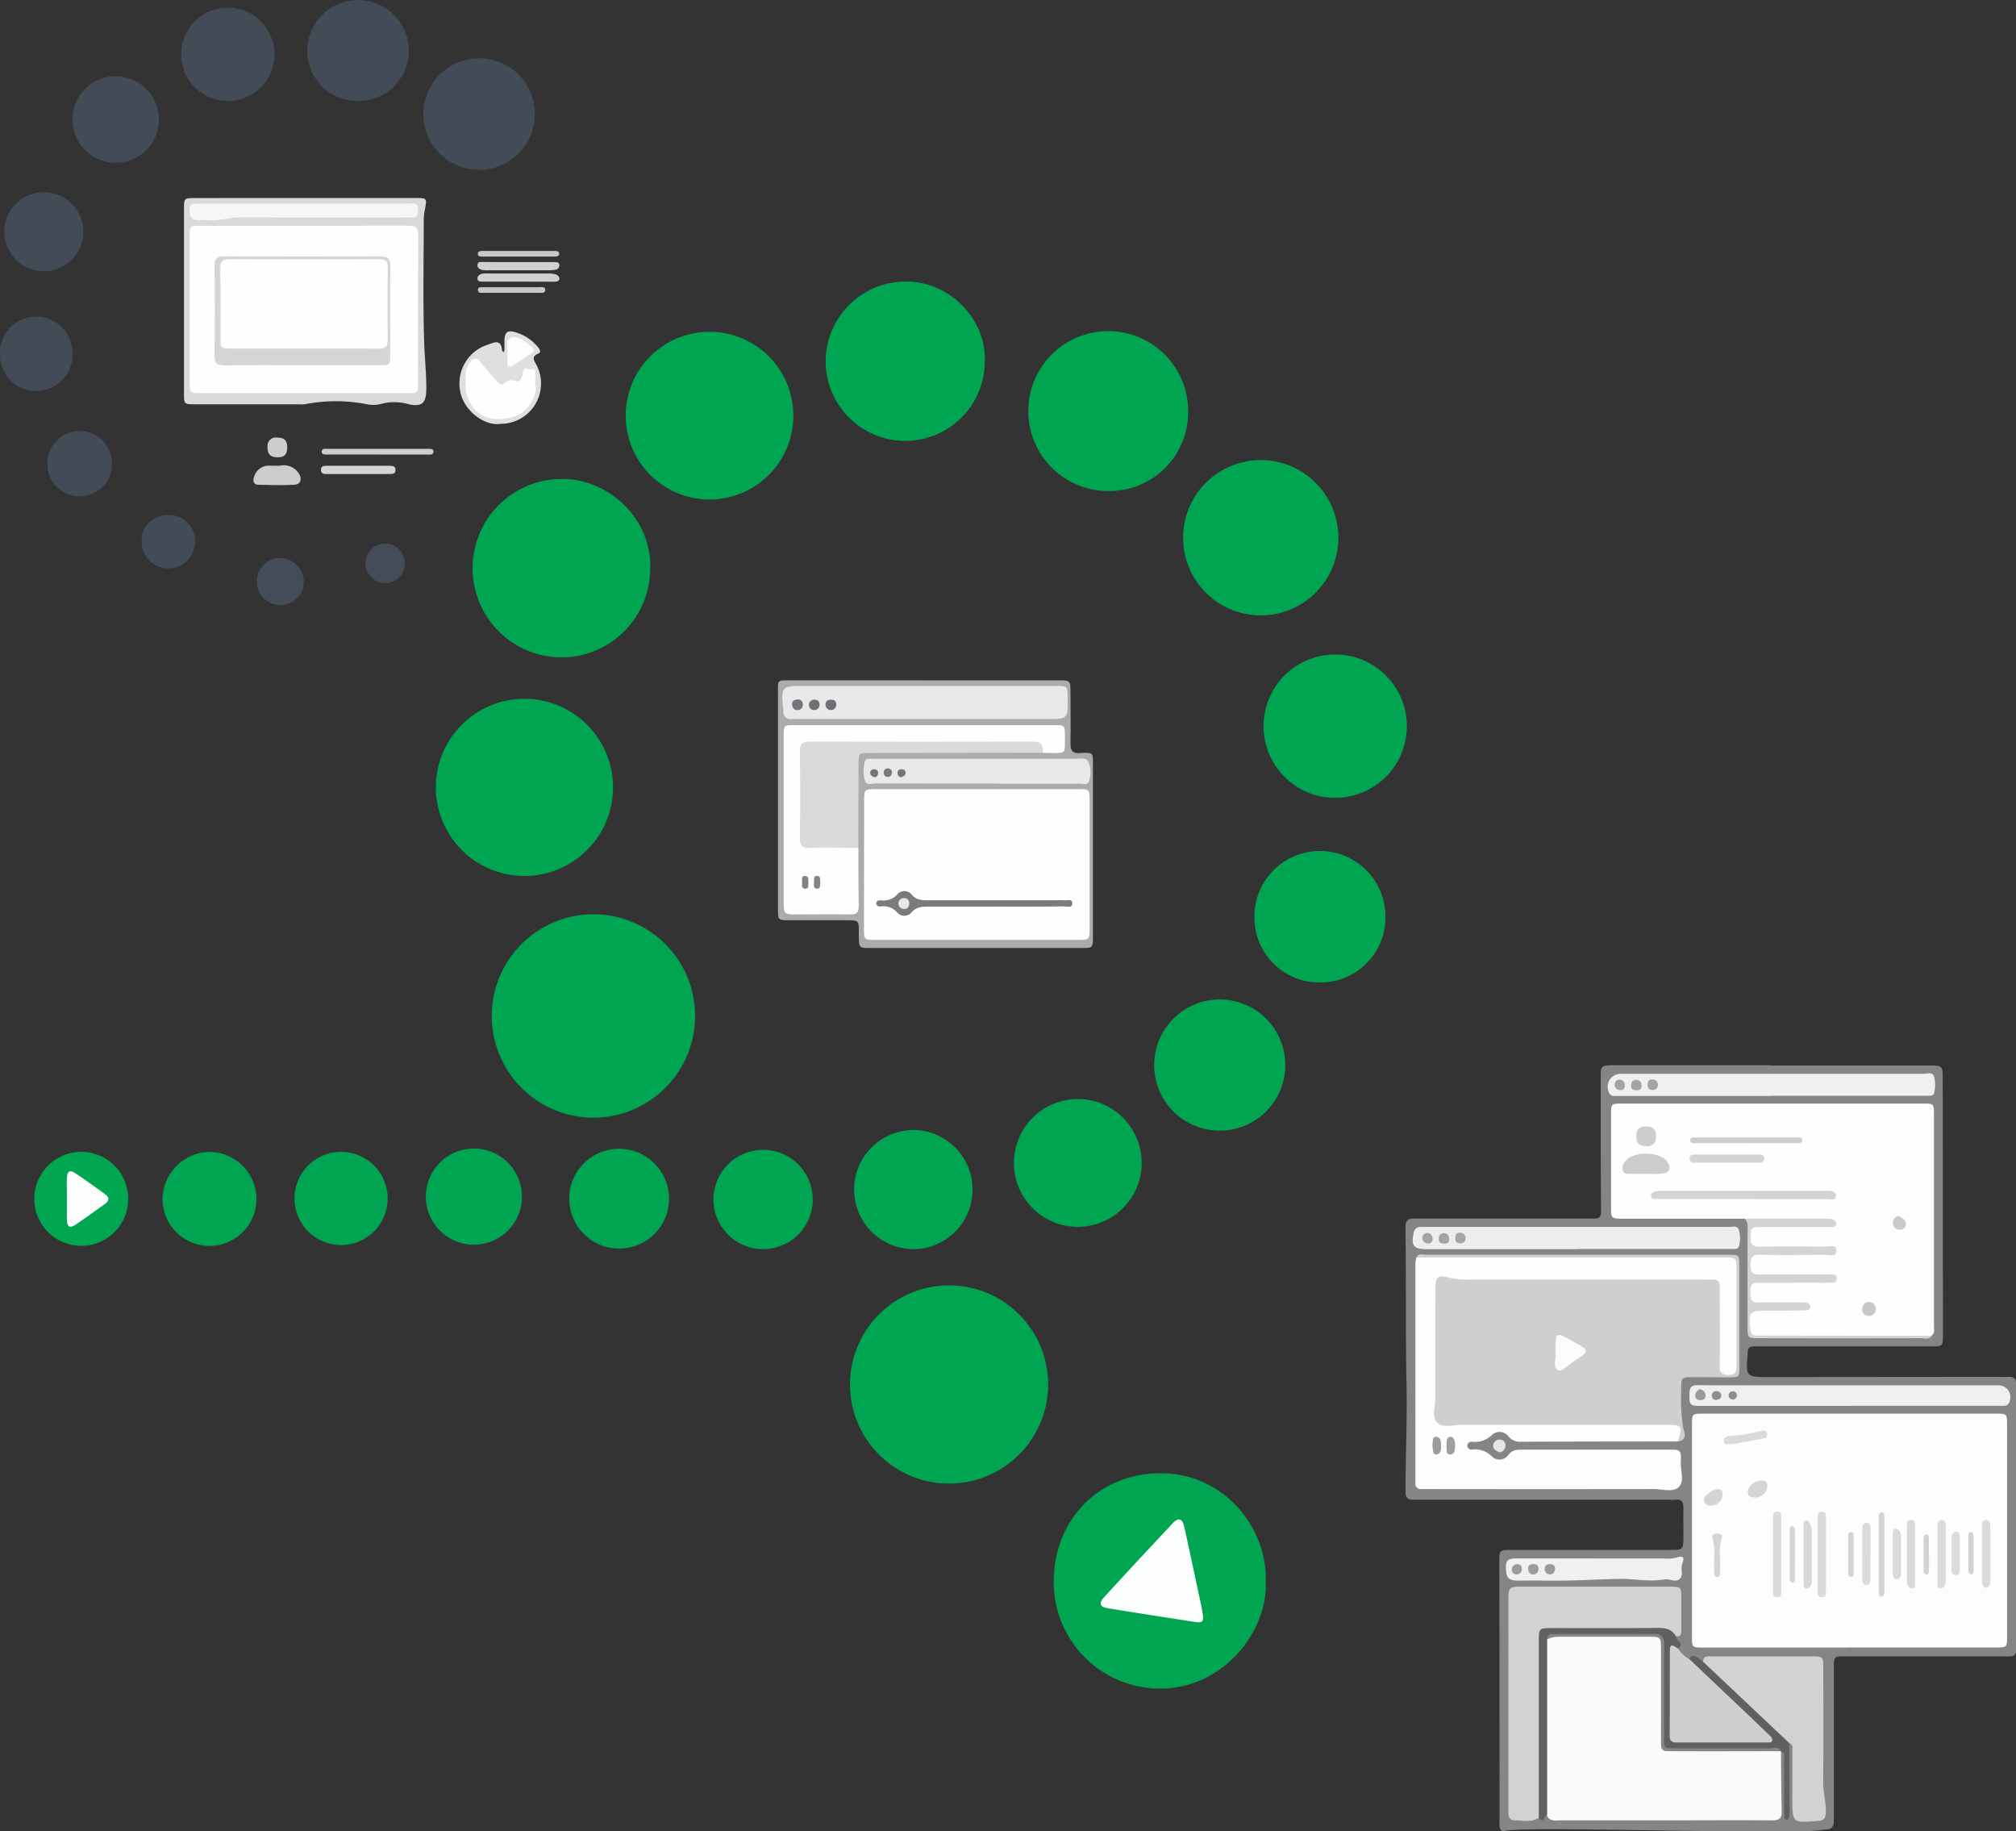
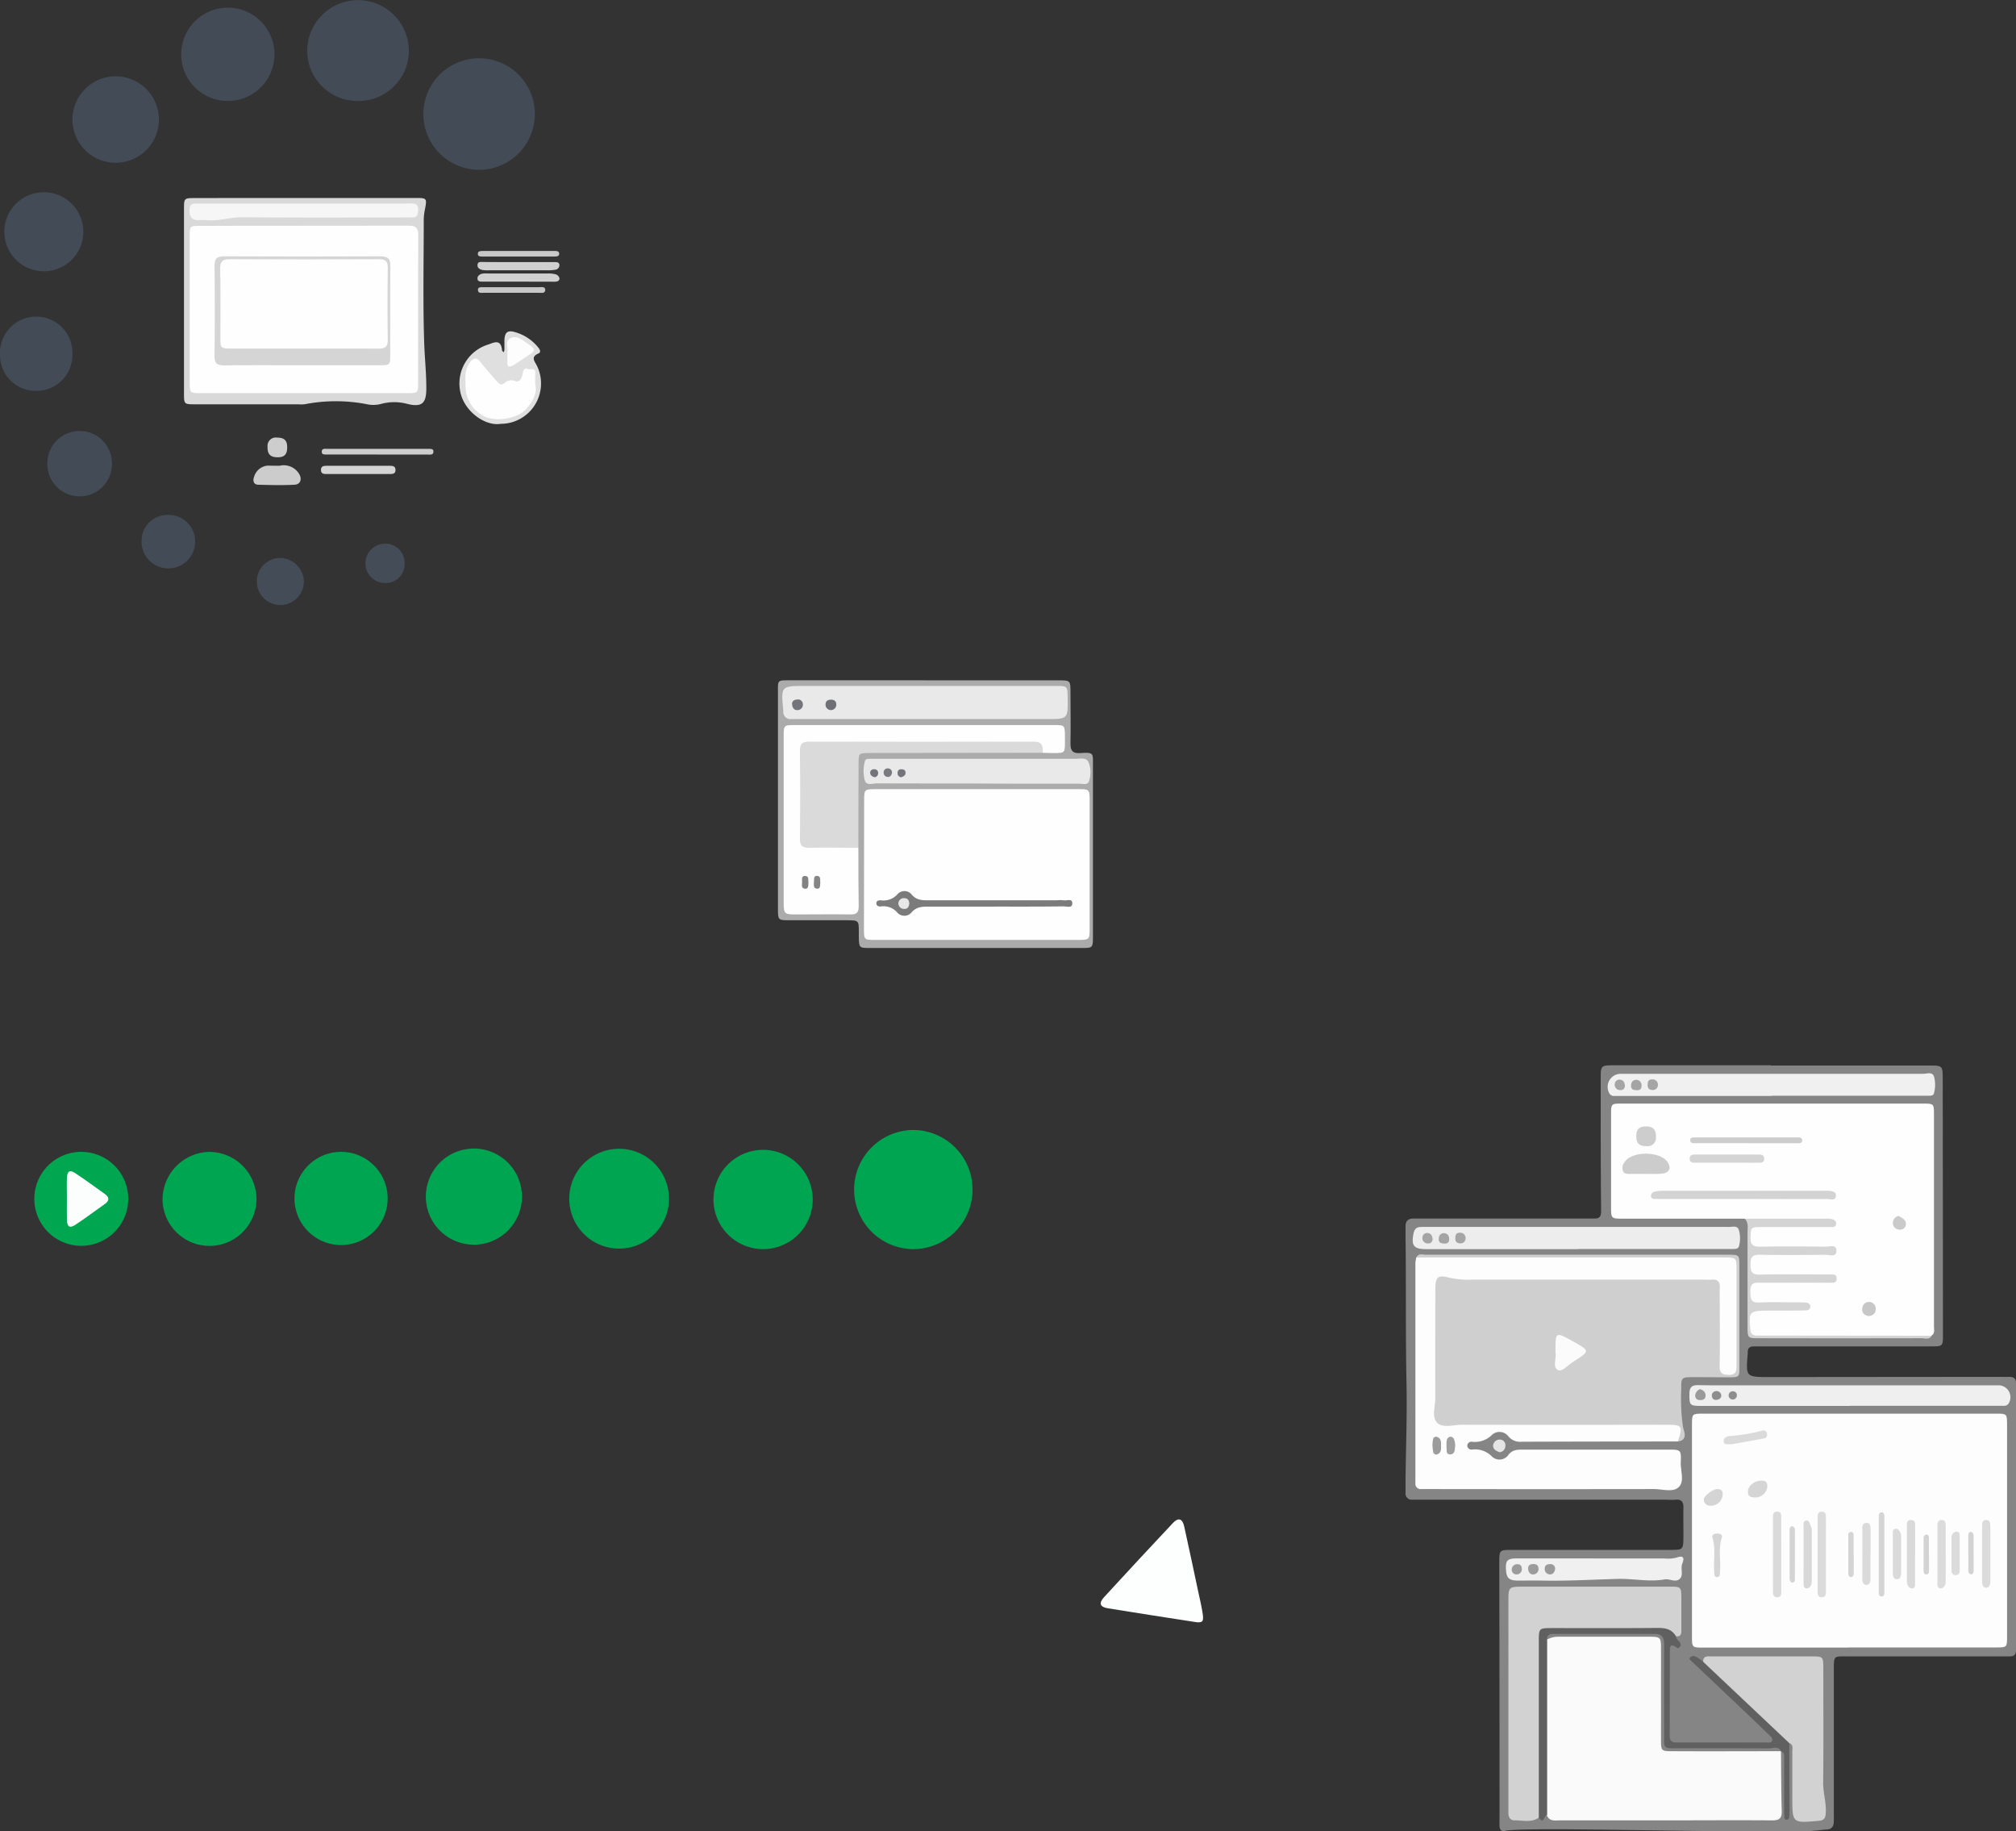
<svg xmlns="http://www.w3.org/2000/svg" width="415.911" height="377.707" viewBox="0 0 415.911 377.707">
  <rect x="0" y="0" width="415.911" height="377.707" fill="#333333" stroke="none" />
  <g id="agile-development-processes-systems-valley-software-development" transform="translate(-138.613 -24.739)">
    <path id="Path_43015" data-name="Path 43015" d="M855.569,464.106h32.492c2.933,0,2.956,0,2.962,2.795q.035,26.31.046,52.621c0,2.5,0,2.513-2.5,2.513H852.049c-.794,0-1.265.339-1.248,1.19v.288c-.414,4.848-.414,4.848,4.5,4.848l47.157-.04c.765,0,1.535.034,2.3,0,.955,0,1.42.38,1.38,1.363V584.6c.046.966-.38,1.409-1.357,1.374H871.43c-2.875,0-2.875-.224-2.875,2.772v29.33c0,.765.04,1.541-.034,2.3a1.311,1.311,0,0,1-1.294,1.288c-1.518.121-3.036.351-4.56.362-5.176.04-10.352,0-15.527,0-12.652,0-43.58-.845-46.45-.063-.673.184-1.075-.265-1.1-.96s0-1.53,0-2.3q0-26.017-.046-52.04c0-2.634,0-2.651,2.663-2.651h32.487c2.812,0,2.818,0,2.835-2.875,0-1.915-.034-3.83,0-5.751.034-1.15-.293-1.846-1.6-1.725-.667.057-1.34,0-2.013,0H781.6a1.277,1.277,0,0,1-1.4-1.438v-2.875c.075-6.51.333-13.037.2-19.553-.213-10.15-.069-20.295-.2-30.439v-2.013c-.029-1.231.61-1.725,1.783-1.679h37.087c1.271.046,1.49-.5,1.478-1.766-.1-9.006-.081-18.017-.081-27.029,0-2.8,0-2.812,2.91-2.812h32.2Z" transform="translate(-351.616 -219.602)" fill="#858585" />
-     <path id="Path_43016" data-name="Path 43016" d="M464.66,313.479a20.974,20.974,0,1,1-20.876,21.071,20.974,20.974,0,0,1,20.876-21.071ZM558.566,410.3a20.439,20.439,0,1,1-6.11-14.416,20.416,20.416,0,0,1,6.11,14.416Zm44.9,40.82c.437,10.4-8.989,22.382-22.348,22.06a21.94,21.94,0,0,1-21.4-22.141c.069-13.037,9.69-22.428,22.331-22.273C594.8,428.9,603.8,439.877,603.463,451.12ZM450.45,305.583a18.276,18.276,0,1,1,13.027-5.381A18.37,18.37,0,0,1,450.45,305.583Zm26.017-63.455A18.345,18.345,0,0,1,458.311,260.5a18.4,18.4,0,1,1-.161-36.806C467.7,223.535,476.8,231.782,476.467,242.128Zm12.514-48.785a17.293,17.293,0,1,1-12.438,5A17.379,17.379,0,0,1,488.98,193.343Zm98.467,16.551a16.229,16.229,0,0,1-16.436,16.286,16.489,16.489,0,1,1,16.436-16.286ZM545.5,199.485a16.41,16.41,0,1,1-32.82-.115A16.484,16.484,0,0,1,529.2,182.98C538.11,182.928,545.828,190.577,545.5,199.485ZM618.444,235.9a16.016,16.016,0,1,1-4.669-11.389A16.1,16.1,0,0,1,618.444,235.9Zm-.5,24a14.779,14.779,0,1,1-14.934,14.623A14.777,14.777,0,0,1,617.944,259.9Zm-10.461,85.263a13.526,13.526,0,1,1-6.563-12.192,13.526,13.526,0,0,1,6.563,12.192Zm7.189-17.632a13.353,13.353,0,0,1-13.549-13.365,13.516,13.516,0,1,1,27.029-.057,13.371,13.371,0,0,1-13.48,13.423Zm-50.211,50.412a13.181,13.181,0,1,1,9.464-3.779A13.228,13.228,0,0,1,564.461,377.946Z" transform="translate(-203.717 -100.168)" fill="#00a551" />
    <path id="Path_43017" data-name="Path 43017" d="M585.359,325.994h27.6c2.444,0,2.456.029,2.461,2.536,0,3.451.075,6.9,0,10.352-.046,1.6.431,2.237,2.088,2.111,2.783-.219,2.548.132,2.548,2.438v35.356c0,2.375-.029,2.41-2.3,2.41H574.053c-2.26,0-2.26-.034-2.3-2.415v-.863c0-2.421,0-2.433-2.548-2.444H557.415c-2.3,0-2.341-.035-2.341-2.358V328.829c0-3.025-.282-2.841,2.732-2.841h27.6Z" transform="translate(-255.963 -160.933)" fill="#ababab" />
    <path id="Path_43018" data-name="Path 43018" d="M594.751,511.841a12.288,12.288,0,1,1-.132-24.576,12.289,12.289,0,0,1,.132,24.576Z" transform="translate(-267.575 -229.462)" fill="#00a551" />
    <path id="Path_43019" data-name="Path 43019" d="M421.671,94.019a11.5,11.5,0,1,1-8.2,3.432A11.531,11.531,0,0,1,421.671,94.019Zm-24.988,8.81A10.392,10.392,0,0,1,386.2,92.524a10.487,10.487,0,1,1,20.974-.012A10.409,10.409,0,0,1,396.684,102.83Z" transform="translate(-184.209 -57.26)" fill="#434c56" />
    <path id="Path_43020" data-name="Path 43020" d="M531.939,504.3a10.24,10.24,0,1,1,10.081,10.4,10.271,10.271,0,0,1-10.081-10.4Z" transform="translate(-246.135 -232.324)" fill="#00a551" />
    <path id="Path_43021" data-name="Path 43021" d="M367.235,153h22.428c2.513,0,2.5.029,2,2.576a10.97,10.97,0,0,0-.2,2.024c0,8.425-.184,16.862.092,25.3.1,3.123.454,6.257.437,9.4,0,3.042-.891,3.888-3.819,3.2a10.352,10.352,0,0,0-5.59,0,6.36,6.36,0,0,1-2.875.035,33.482,33.482,0,0,0-12.75,0,6.982,6.982,0,0,1-1.374.023H344.3c-2.249,0-2.3-.04-2.3-2.139V155.208c0-2.151.046-2.185,2.249-2.191q11.5-.017,22.986-.017Z" transform="translate(-165.428 -87.429)" fill="#d9d9d9" />
    <path id="Path_43022" data-name="Path 43022" d="M478.931,504.352a10.294,10.294,0,1,1-3.007-7.363A10.294,10.294,0,0,1,478.931,504.352Zm-30.342-.385a9.914,9.914,0,1,1-4.97-8.726A9.915,9.915,0,0,1,448.59,503.967Z" transform="translate(-202.294 -232.29)" fill="#00a551" />
    <path id="Path_43023" data-name="Path 43023" d="M350.684,84.75A9.621,9.621,0,1,1,341,94.308a9.621,9.621,0,0,1,9.684-9.558Z" transform="translate(-165.003 -58.429)" fill="#434c56" />
    <path id="Path_43024" data-name="Path 43024" d="M380.738,505.034a9.61,9.61,0,1,1-9.391-9.926,9.61,9.61,0,0,1,9.391,9.926Zm-27.058-.265a9.69,9.69,0,0,1-19.38.086,9.88,9.88,0,0,1,9.673-9.748,9.777,9.777,0,0,1,9.708,9.661Z" transform="translate(-162.156 -232.794)" fill="#00a551" />
    <path id="Path_43027" data-name="Path 43027" d="M319.827,118.4a8.915,8.915,0,1,1-8.8-9.032,8.915,8.915,0,0,1,8.8,9.032Z" transform="translate(-148.431 -68.888)" fill="#434c56" />
    <path id="Path_43028" data-name="Path 43028" d="M307.681,504.949a9.69,9.69,0,1,1-9.523-9.84A9.69,9.69,0,0,1,307.681,504.949Z" transform="translate(-142.611 -232.795)" fill="#01a651" />
    <path id="Path_43029" data-name="Path 43029" d="M285.049,167.248a8.149,8.149,0,1,1,8.138-8.218,8.149,8.149,0,0,1-8.138,8.218Zm-1.668,24.671A7.367,7.367,0,0,1,276,184.443a7.476,7.476,0,1,1,14.924.161,7.39,7.39,0,0,1-7.545,7.315Zm8.816,21.744a6.654,6.654,0,0,1-6.424-6.987,6.658,6.658,0,1,1,13.308.449,6.637,6.637,0,0,1-6.884,6.539Z" transform="translate(-137.381 -86.558)" fill="#434c56" />
    <path id="Path_43030" data-name="Path 43030" d="M449.344,219.906c-3.3.541-7.654-2.657-8.385-6.763a8.4,8.4,0,0,1,5.515-9.5c1.225-.351,2.875-1.507,3.14,1.1,0,.15.213.276.328.414a2.3,2.3,0,0,0,.155-.541v-2.007c.086-1.57.638-2.065,2.157-1.622a9.414,9.414,0,0,1,4.911,3.29c.333.437.477.92-.109,1.15-1.628.725-.656,1.645-.242,2.53a8.316,8.316,0,0,1-7.47,11.95Z" transform="translate(-207.419 -107.753)" fill="#e0dfdf" />
    <path id="Path_43031" data-name="Path 43031" d="M332.4,266.684a5.446,5.446,0,0,1,5.429,5.5,5.532,5.532,0,1,1-11.059-.247,5.343,5.343,0,0,1,5.63-5.256Z" transform="translate(-158.952 -135.732)" fill="#434c56" />
    <path id="Path_43032" data-name="Path 43032" d="M377.827,284.8a4.854,4.854,0,1,1-5-4.865A4.98,4.98,0,0,1,377.827,284.8Zm20.784-3.882a3.9,3.9,0,0,1-4.026,4.181,4.049,4.049,0,1,1,0-8.1,3.922,3.922,0,0,1,4.026,3.916Z" transform="translate(-176.527 -140.117)" fill="#444d57" />
    <path id="Path_43033" data-name="Path 43033" d="M372.271,249a3.715,3.715,0,0,1,4.026,1.61c.707,1.1.351,2.237-.92,2.3-2.473.132-4.957.069-7.436,0-1.15,0-1.15-1.041-.88-1.674a3.2,3.2,0,0,1,2.686-2.26c.776-.006,1.547.023,2.525.023Z" transform="translate(-176.014 -128.194)" fill="#ccc" />
    <path id="Path_43034" data-name="Path 43034" d="M455.745,180.006h-7.183c-.575,0-1.311.092-1.282-.713.029-.575.633-.914,1.254-.966.38-.029.765,0,1.15,0H461.76a5.878,5.878,0,0,1,1.685.184,1.2,1.2,0,0,1,.748.771c.063.575-.46.736-.966.742Zm.161-4.026h7.189c.46,0,1.041-.046,1.093.6a.96.96,0,0,1-.868.978,8.45,8.45,0,0,1-1.725.109H449.81a7.411,7.411,0,0,1-1.432-.046c-.575-.109-1.15-.385-1.087-1.087s.673-.575,1.121-.575C450.92,175.981,453.444,175.981,455.906,175.981Z" transform="translate(-210.162 -97.183)" fill="#d0d0d0" />
    <path id="Path_43035" data-name="Path 43035" d="M402.918,244.129H392.567c-.454,0-1.121.086-1.15-.477-.075-.874.73-.684,1.242-.684H413.3c.46,0,1.15-.081,1.15.483.075.868-.73.69-1.242.69H402.889Z" transform="translate(-186.424 -125.65)" fill="#cdcdcd" />
    <path id="Path_43036" data-name="Path 43036" d="M398.823,250.747h-6.286c-.65,0-1.455.1-1.409-.914.035-.776.684-.782,1.265-.782h12.847c.575,0,1.231,0,1.271.782.052,1.012-.765.909-1.409.914Z" transform="translate(-186.302 -128.242)" fill="#d4d4d4" />
    <path id="Path_43037" data-name="Path 43037" d="M455.8,172h7.447c.477,0,1.047.052.937.713-.063.4-.546.443-.932.443H448.367c-.466,0-1.052,0-.937-.707.069-.408.546-.443.932-.443Q452.07,172,455.8,172Z" transform="translate(-210.22 -95.503)" fill="#c8c8c8" />
    <path id="Path_43038" data-name="Path 43038" d="M454.166,186.136h-5.44c-.506,0-1.311.213-1.277-.65,0-.575.69-.5,1.15-.5h11.456c.506,0,1.357-.2,1.271.65-.081.719-.9.495-1.42.5Z" transform="translate(-210.234 -101.012)" fill="#c7c7c7" />
    <path id="Path_43039" data-name="Path 43039" d="M373.9,243c-1.409-.04-1.973-.713-1.927-2.191a1.713,1.713,0,0,1,1.978-1.863c1.478,0,2.088.575,2.076,2.053s-.65,2.059-2.128,2Z" transform="translate(-178.165 -123.95)" fill="#cdcdcd" />
    <path id="Path_43040" data-name="Path 43040" d="M915.258,637.25h-29.9c-2.375,0-2.4,0-2.4-2.3V591.243c0-2.191.04-2.243,2.208-2.243H945.83c2.093,0,2.128.052,2.134,2.3v43.707c0,2.18-.046,2.214-2.226,2.214h-30.48Z" transform="translate(-395.284 -272.691)" fill="#fdfdfd" />
    <path id="Path_43041" data-name="Path 43041" d="M881.533,501.534h-25c-2.565,0-2.588,0-2.594-2.421V480.135c0-2.3.034-2.335,2.111-2.335h62.363c2.111,0,2.145.057,2.145,2.3v43.678c0,.638.236,1.363-.466,1.84a3.6,3.6,0,0,1-2.226.282H885.138c-1.455,0-2.812.282-2.749-2.082.1-3.548.184-4.026,2.737-4.192,1.812-.121,3.635-.029,5.452-.034h.857a5.282,5.282,0,0,0-1.15,0h-3.157c-4.348,0-4.647-.19-4.658-2.783,0-2.691.339-2.933,4.532-2.944h10.674a8.453,8.453,0,0,0-1.15-.034H885.6c-1.9,0-3.238-.357-3.238-2.875s1.4-2.818,3.267-2.829c3.64-.034,7.275,0,10.927,0a3.946,3.946,0,0,1,1.1.086,3.273,3.273,0,0,0-1.15-.1h-11.2c-1.915,0-2.927-.661-2.939-2.875s1.15-2.789,3-2.812c3.543-.046,7.085,0,10.622,0a4.559,4.559,0,0,0,.886,0h-11.5a7.5,7.5,0,0,1-3.847-.886Z" transform="translate(-382.957 -225.441)" fill="#fefefe" />
    <path id="Path_43042" data-name="Path 43042" d="M784.07,532.521c.454-.949,1.328-.575,2.024-.575h62.38c2.2,0,2.243.046,2.249,2.214v20.985c0,2.03-.052,2.065-2.082,2.082-2.392,0-4.79-.035-7.183-.029-2.714,0-2.76,0-2.726,2.594a40.242,40.242,0,0,0,.368,7.712c.172.863,1.1,2.605-1,2.967-.541-2.5-2.444-2.536-4.445-2.53-12.738.046-25.471-.04-38.2,0H792c-4.215-.081-4.831-.65-4.854-4.848-.04-7.66-.063-15.32,0-23,.04-3.847.886-4.56,4.687-4.158a56.16,56.16,0,0,0,5.751.236h45.1c4.382,0,4.911.575,4.963,5.009.046,4.026-.063,8.051.069,12.077,0,.575-.15,1.6.765,1.564s.707-1.018.719-1.628c.081-5.751.069-11.5,0-17.253a2.185,2.185,0,0,0-2.432-2.5c-1.052,0-2.1-.034-3.163-.034H788.74c-1.593.034-3.284.328-4.67-.88Z" transform="translate(-353.269 -248.417)" fill="#cfcfcf" />
    <path id="Path_43043" data-name="Path 43043" d="M878.6,692.037c.04,4.118.034,8.235.155,12.347.046,1.576-.615,1.915-2.042,1.9-7.476-.057-14.952,0-22.428,0H833c-1.024,0-2.168.265-2.691-1.047a3.259,3.259,0,0,1-.834-2.651V671.282a4.818,4.818,0,0,1,.46-2.231c.765-1.219,1.99-1.392,3.266-1.4,5.843-.052,11.68-.081,17.523,0,3.048.046,3.9.914,3.957,4.026q.155,8.189,0,16.373c-.04,2.346.765,3.249,3.169,3.2,5.55-.115,11.1-.052,16.677,0a7.378,7.378,0,0,1,3.663.454Z" transform="translate(-372.562 -306.09)" fill="#fafafa" />
    <path id="Path_43044" data-name="Path 43044" d="M783.93,533h63.478c2.588,0,2.6,0,2.6,2.691v19.553c0,1.213-.126,2-1.673,1.961-1.351,0-1.846-.437-1.823-1.823.075-3.83.029-7.66.029-11.5,0-1.535-.046-3.065,0-4.6.046-1.19-.322-1.823-1.616-1.725-.667.057-1.34,0-2.013,0H795.518a18.277,18.277,0,0,1-4.819-.4c-2.358-.638-2.835-.127-2.841,2.341,0,7.476-.04,14.952,0,22.428,0,1.777-.851,4.026.46,5.222,1.15,1.07,3.3.345,5,.345q20.824.04,41.654,0h.575c3.255,0,3.4.23,2.341,3.451q-16.1,0-32.2.052a3.14,3.14,0,0,1-2.755-1.11,2.3,2.3,0,0,0-3.364-.328A4.957,4.957,0,0,1,795.432,571a.851.851,0,0,0-.984.817.874.874,0,0,0,1.024.788,4.854,4.854,0,0,1,4.106,1.478,2.231,2.231,0,0,0,3.341-.362c.851-1.11,1.881-1.1,3.042-1.1h29.9c2.651,0,2.737,0,2.634,2.645-.069,1.771.863,4.026-.523,5.176-1.185,1.012-3.312.316-5.021.316q-22.842.035-45.691,0h-2.3a1.087,1.087,0,0,1-1.213-1.236V534.087A10.849,10.849,0,0,1,783.93,533Z" transform="translate(-353.129 -248.896)" fill="#fdfdfd" />
    <path id="Path_43045" data-name="Path 43045" d="M823.338,698.715c-1.581,1.064-3.341.489-5.026.523-.753,0-1.15-.575-1.2-1.357V654.192c0-3.14,0-3.151,3.215-3.151h29.9c2.536,0,2.553,0,2.565,2.473v6.608c0,.828-.241,1.294-1.15,1.15-5.435-1.535-11-.575-16.5-.794-2.766-.115-5.544.063-8.316-.046-2.007-.081-2.617.7-2.605,2.674.075,10.518.046,21.037,0,31.549C824.212,696.052,824.523,697.559,823.338,698.715Zm33.965-32.17c-.063-1.15.719-1.15,1.53-1.116h20.7c2.525,0,2.542,0,2.548,2.49,0,7.856.063,15.711-.035,23.579,0,2.128.684,4.141.541,6.263-.069,1.052-.357,1.484-1.484,1.582-5.423.472-5.417.506-5.417-4.8v-9.489c0-.621.259-1.386-.575-1.725a1.524,1.524,0,0,1-1.541-.518c-5.009-5.176-10.72-9.673-15.614-15a2.162,2.162,0,0,1-.65-1.265Z" transform="translate(-367.308 -299.052)" fill="#d2d2d2" />
    <path id="Path_43046" data-name="Path 43046" d="M816.838,526.57H785.577c-2.582,0-3.134-.719-2.617-3.272.155-.753.512-1.225,1.282-1.288.575-.046,1.15-.029,1.725-.029h61.414a2.4,2.4,0,0,1,.288,0c.811.115,1.95-.426,2.358.506a6.076,6.076,0,0,1,.086,3.4c-.1.575-.621.644-1.116.65H816.838Z" transform="translate(-352.722 -244.191)" fill="#ededed" />
    <path id="Path_43047" data-name="Path 43047" d="M886.553,471.607H854.066a1.058,1.058,0,0,1-.966-.495,2.7,2.7,0,0,1,2.381-4.083h62.386c.771,0,1.915-.512,2.208.684a6.5,6.5,0,0,1-.057,3.4c-.1.368-.575.449-.978.449H886.553Z" transform="translate(-382.439 -220.818)" fill="#f0f0f0" />
    <path id="Path_43048" data-name="Path 43048" d="M915.089,583.053H884.661c-2.588,0-2.617-.115-2.611-2.467,0-1.369.489-1.852,1.846-1.817,3.255.069,6.51.034,9.777.034h52.235a2.456,2.456,0,0,1,2.013,3.721,1.058,1.058,0,0,1-.96.506H915.089Z" transform="translate(-394.901 -268.343)" fill="#efefef" />
-     <path id="Path_43049" data-name="Path 43049" d="M876.045,672.676a6.774,6.774,0,0,0,2.381,2.214,5.751,5.751,0,0,1,3.169,1.835c4.164,4.21,8.626,8.1,12.876,12.209.817.788,1.875,1.685,1.34,2.927s-1.932,1.024-3.048,1.029c-5.176.034-10.317.057-15.47,0-3.031-.035-3.606-.575-3.64-3.451-.063-5.061-.1-10.127,0-15.182C873.722,671.848,874.332,671.526,876.045,672.676Z" transform="translate(-391.307 -307.973)" fill="#cfcfcf" />
    <path id="Path_43050" data-name="Path 43050" d="M856.682,670.044c-.742-.483-1.616-1.248-1.628.489,0,5.831,0,11.663-.034,17.5,0,.909.311,1.443,1.311,1.438h18.938c.351,0,.817.063.9-.46.069-.426-.224-.7-.5-.96-1.651-1.593-3.3-3.192-4.963-4.767l-11.646-11.024c.368-.788.972-.725,1.587-.38a13.688,13.688,0,0,1,1.288.955l17.77,16.77q0,7.016.04,14.026a8.948,8.948,0,0,1-.092,1.415.615.615,0,0,1-.374.362.46.46,0,0,1-.575-.42,19.313,19.313,0,0,1-.069-2V692.679c0-.575.1-1.15-.656-1.386h.029c-2.03-.771-4.141-.3-6.205-.339-5.176-.081-10.323-.121-15.481,0-2.082.057-2.824-.437-2.766-2.663.161-5.923,0-11.853.092-17.776.046-2.3-.535-3.3-3.036-3.238-6.113.144-12.232.046-18.351.052-.932,0-1.961-.219-2.519.88V704.44c-.65-.035-.633,2.076-1.725.541V668.75c0-2.875,0-2.875,2.778-2.875,7.281,0,14.561.04,21.853-.034,1.576,0,2.818.293,3.652,1.691.034.518.42.817.719,1.15.431.615.316,1.052-.339,1.363Z" transform="translate(-371.944 -305.341)" fill="#606060" />
    <path id="Path_43051" data-name="Path 43051" d="M901.92,519.056H918.3a6.252,6.252,0,0,1,1.432.052c.575.132,1.15.426,1.012,1.15-.109.575-.713.518-1.15.518H905.227c-2.082.04-2.042.08-2.122,2.047-.057,1.443.351,2.042,1.921,2.013,4.5-.092,9-.063,13.5,0,.822,0,2.3-.575,2.3.84s-1.484.805-2.3.817c-4.5.063-9.006.092-13.509,0-1.57-.034-1.944.575-1.921,2.013,0,1.34.19,2.122,1.858,2.082,4.307-.1,8.626-.034,12.928-.034h1.438c.633.034,1.524-.19,1.553.782.035,1.219-1.012.886-1.725.914-1.15.046-2.3,0-3.451,0-3.64,0-7.281.063-10.927,0-1.536-.04-1.725.719-1.7,1.938s0,2.254,1.771,2.162c2.576-.132,5.176-.04,7.758-.035.667,0,1.34,0,2,.063a.886.886,0,0,1,.84.684.817.817,0,0,1-.868.9c-2.1.063-4.21.052-6.326.063h-1.725c-3.64,0-3.847.288-3.451,3.888.109,1.024.575,1.271,1.466,1.259h7.183l28.754.029c-.506.886-1.363.512-2.065.512q-16.8.035-33.579,0c-2.3,0-2.335-.034-2.341-2.41V521.8c.012-.983.2-1.961-.575-2.743Z" transform="translate(-403.345 -242.962)" fill="#d4d4d4" />
    <path id="Path_43052" data-name="Path 43052" d="M834.3,640.662h14.624a7.477,7.477,0,0,0,2.548-.19c1.61-.6,1.484.38,1.15,1.208-.472,1.087.357,2.467-.621,3.255-.868.69-2.07-.127-3.019.04-3.261.575-6.464-.19-9.685-.1-5.147.138-10.288.449-15.447.345-1.725-.034-3.451,0-5.176,0-1.921-.029-2.387-.541-2.456-2.576-.052-1.587.374-1.99,2.3-2h15.769Z" transform="translate(-366.927 -294.483)" fill="#f0f0f0" />
    <path id="Path_43053" data-name="Path 43053" d="M812.992,600.9c-.73-.236-1.443-.627-1.357-1.466a1.351,1.351,0,0,1,1.374-1.15,1.15,1.15,0,0,1,1.15,1.294A1.306,1.306,0,0,1,812.992,600.9Z" transform="translate(-364.978 -276.634)" fill="#e5e5e5" />
    <path id="Path_43054" data-name="Path 43054" d="M690.6,648.127c-6.435-1-12.37-1.9-18.3-2.875-1.622-.265-1.881-1.07-.736-2.3q7.062-7.7,14.228-15.32c1.1-1.15,1.938-.886,2.3.782.995,4.445,1.921,8.9,2.875,13.359.3,1.4.633,2.789.868,4.2.351,1.99.1,2.277-1.236,2.157Z" transform="translate(-305.164 -288.807)" fill="#fdfefe" />
    <path id="Path_43055" data-name="Path 43055" d="M608.969,396.121h-20.7c-2.335,0-2.352-.04-2.346-2.381q0-13.066.04-26.126c0-2.565,0-2.594,2.4-2.594H630c2.461,0,2.484,0,2.484,2.525v26.126c0,2.427-.034,2.45-2.582,2.45Q619.424,396.132,608.969,396.121Z" transform="translate(-269.072 -177.519)" fill="#fefefe" />
    <path id="Path_43056" data-name="Path 43056" d="M572.537,367.355c0,4.026,0,8.051.069,12.077,0,1.231-.408,1.685-1.662,1.668-3.732-.058-7.476,0-11.2,0-2.507,0-2.611-.109-2.617-2.576V344.34c0-2.3.04-2.3,2.415-2.3h53.4c2.168,0,2.174.04,2.214,2.208v1.15c0,2.387,0,2.4-2.3,2.421-.765,0-1.53-.04-2.3-.057-1.029-1.271-2.49-1.317-3.928-1.323q-21-.052-41.981,0c-2.875,0-3.2.385-3.238,3.451-.046,4.307-.04,8.626,0,12.934,0,3.393.253,3.5,3.571,3.681C567.516,366.585,570.19,365.7,572.537,367.355Z" transform="translate(-256.839 -167.755)" fill="#fefefe" />
    <path id="Path_43057" data-name="Path 43057" d="M586.173,328H612.9c2.565,0,2.565,0,2.6,2.4.069,4.44.069,4.44-4.388,4.44H558.494a1.468,1.468,0,0,1-1.662-1.547,2.391,2.391,0,0,0,0-.288c-.483-5-.483-5,4.6-5Z" transform="translate(-256.627 -161.789)" fill="#e9e9e9" />
    <path id="Path_43058" data-name="Path 43058" d="M575.009,369.875c-3.347,0-6.694-.081-10.035,0-1.426.029-2.042-.328-2.024-1.9q.109-9.035,0-18.069c0-1.535.546-1.932,2-1.932q23.1.058,46.18,0c1.892,0,1.967.966,1.921,2.3l-34.189.04h-1.725c-2.024.052-2.065.057-2.082,2.065C575.015,358.189,575.021,364.032,575.009,369.875Z" transform="translate(-259.312 -170.274)" fill="#dadada" />
    <path id="Path_43059" data-name="Path 43059" d="M609.206,359.192q-10.352,0-20.7-.029c-.857,0-2.151.575-2.484-.673a7.62,7.62,0,0,1,.063-3.968c.1-.368.575-.426.983-.426h42.557c.914,0,2.088-.362,2.576.725a5.538,5.538,0,0,1,.075,3.928c-.265.828-1.351.477-2.082.483h-13.5Z" transform="translate(-269.016 -172.853)" fill="#e9e9e9" />
    <path id="Path_43060" data-name="Path 43060" d="M367.532,197.48H346.254c-2.168,0-2.208-.04-2.214-2.231V165.062c0-2.03.052-2.088,2.07-2.088q21.566,0,43.132-.035c1.512,0,1.961.495,1.955,1.978-.052,10.156,0,20.318-.034,30.48,0,2.03-.057,2.076-2.07,2.082h-21.56Z" transform="translate(-166.295 -91.653)" fill="#fefefe" />
    <path id="Path_43061" data-name="Path 43061" d="M367.566,154.981h21.543c.9,0,2.024-.311,2.036,1.254,0,1-.172,1.725-1.392,1.622-.667-.04-1.34,0-2.013,0-11.007,0-22.02.058-33.033-.046-2.5,0-4.877.868-7.373.6-.575-.058-1.15,0-1.725,0-1.4-.075-1.651-.983-1.639-2.18,0-1.323.886-1.248,1.766-1.248Z" transform="translate(-166.265 -88.261)" fill="#f6f6f6" />
    <path id="Path_43062" data-name="Path 43062" d="M299.983,507.512c0-1.34-.052-2.68,0-4.026.069-1.466.575-1.789,1.725-1.029,2.07,1.369,4.072,2.847,6.1,4.29.932.656.989,1.357.034,2.042-2.024,1.443-4.026,2.927-6.09,4.3-1.179.776-1.725.472-1.766-.989S299.983,509.041,299.983,507.512Z" transform="translate(-147.565 -235.749)" fill="#fcfdfd" />
    <path id="Path_43063" data-name="Path 43063" d="M457.356,215.84c.466,1.973-.546,3.669-1.915,5.2-1.622,1.829-5.619,2.594-8.27,1.633a7.034,7.034,0,0,1-4.192-6.234c0-1.725-.27-3.451.851-4.975.667-.9,1.288-1.357,2.185-.213,1.058,1.34,2.191,2.628,3.324,3.911.431.483.966,1.15,1.668.489a2.059,2.059,0,0,1,2.3-.391c.811.242,1.351-.575,1.5-1.812.069-.575.575-.983.891-.759.535.38,1.725-.437,1.673.914C457.356,214.27,457.356,214.949,457.356,215.84Z" transform="translate(-208.323 -111.894)" fill="#fefefe" />
    <path id="Path_43064" data-name="Path 43064" d="M457.957,205.991c.27-.834-.627-2.243.644-2.875s2.335.311,3.353,1c.316.213.633.426.926.661.644.518.794,1-.04,1.53-1.2.753-2.346,1.6-3.554,2.341-.736.443-1.466.633-1.34-.713C458.008,207.343,457.957,206.768,457.957,205.991Z" transform="translate(-214.674 -108.635)" fill="#fdfdfd" />
    <path id="Path_43065" data-name="Path 43065" d="M913.734,632.966v7.424c0,.65.086,1.455-.92,1.409-.771-.034-.794-.684-.794-1.265V625.4c0-.575,0-1.225.788-1.265,1.018-.052.92.753.92,1.4q.009,3.709.006,7.424Z" transform="translate(-407.636 -287.62)" fill="#dadada" />
    <path id="Path_43066" data-name="Path 43066" d="M929.742,632.958v7.424c0,.644.1,1.455-.909,1.42-.771-.029-.794-.673-.794-1.254V625.418c0-.575,0-1.225.776-1.271,1.018-.063.932.736.932,1.392Q929.739,629.248,929.742,632.958Zm24.729-.236v4.6c0,.483,0,.96-.029,1.438-.052.621-.38,1.2-.995,1.208-.822,0-.684-.759-.684-1.3V626.879c0-.477.15-.972.753-1.018.782-.057.943.483.949,1.11v5.751Z" transform="translate(-414.443 -287.624)" fill="#dbdbdb" />
    <path id="Path_43067" data-name="Path 43067" d="M961.75,634.3v6.038c0,.374-.04.811-.506.891-.575.1-.868-.3-1.052-.759a2.42,2.42,0,0,1-.132-.84V628.42c0-.575,0-1.242.776-1.282,1.029-.057.92.759.926,1.409V634.3Z" transform="translate(-428.049 -288.895)" fill="#d9d9d9" />
    <path id="Path_43068" data-name="Path 43068" d="M988.742,634.012v5.751c0,.621-.184,1.294-.8,1.351s-.9-.575-.9-1.208V628.123c0-.518.184-.96.776-.995.782-.046.92.518.92,1.15.006,1.9.006,3.819.006,5.734Z" transform="translate(-439.513 -288.891)" fill="#dbdbdb" />
    <path id="Path_43069" data-name="Path 43069" d="M922.991,634.275v-5.722c0-.449-.126-1.07.454-1.2.811-.184.776.673,1.035,1.1a2.237,2.237,0,0,1,.213,1.1v10.012a2.954,2.954,0,0,1-.081.845c-.144.477-.443.914-.966.914-.638,0-.661-.575-.661-1.041.006-2,.006-4.008.006-6.01Z" transform="translate(-412.293 -288.976)" fill="#d8d8d8" />
    <path id="Path_43070" data-name="Path 43070" d="M945.759,634.427v5.458c0,.506-.259,1.052-.753,1.087-.7.052-.92-.575-.926-1.15V629.2c0-.512.15-.966.748-1.024.788-.069.943.477.949,1.1v5.176Z" transform="translate(-421.259 -289.335)" fill="#dadada" />
    <path id="Path_43071" data-name="Path 43071" d="M951.142,633.076v7.729c0,.385-.04.863-.448.932-.673.109-.713-.466-.713-.937V625.336c0-.385.04-.863.449-.926.673-.109.707.46.713.937Z" transform="translate(-423.766 -287.731)" fill="#d4d4d4" />
    <path id="Path_43072" data-name="Path 43072" d="M955,635.252v-4.026c0-.374,0-.8.466-.92.575-.155.868.282,1.075.713a1.917,1.917,0,0,1,.184.822v7.476c0,.61-.15,1.323-.765,1.374-.874.069-.943-.748-.955-1.42v-4.026Z" transform="translate(-425.899 -290.229)" fill="#dadada" />
    <path id="Path_43073" data-name="Path 43073" d="M977.754,635.694v3.686a.8.8,0,0,1-.845.9.822.822,0,0,1-.834-.926v-6.809a1.15,1.15,0,0,1,.966-1.219c.8-.04.707.7.719,1.248v3.117Z" transform="translate(-434.851 -290.676)" fill="#dbdbdb" />
    <path id="Path_43074" data-name="Path 43074" d="M895.868,597.883c-.575-.1-1.4.23-1.518-.523s.575-1.15,1.265-1.185a38.63,38.63,0,0,0,6.677-1.11.73.73,0,0,1,.989.707c.035.42-.121.794-.546.868C900.423,597.095,898.105,597.5,895.868,597.883Z" transform="translate(-400.122 -275.248)" fill="#dadada" />
    <path id="Path_43075" data-name="Path 43075" d="M918,635.2v-5.141c0-.414.213-.771.679-.656a.805.805,0,0,1,.408.633c.029,3.451,0,6.855,0,10.277,0,.42-.207.776-.673.661a.805.805,0,0,1-.414-.633Z" transform="translate(-410.177 -289.85)" fill="#d4d4d4" />
    <path id="Path_43076" data-name="Path 43076" d="M891.367,623.939c.535,0,1.047.242.863.811-.776,2.329-.184,4.716-.385,7.062-.04.443.081,1.058-.575,1.1s-.575-.575-.615-1.029c-.2-2.346.357-4.727-.362-7.068C890.107,624.215,890.6,623.9,891.367,623.939Zm10.242-9.7a2.492,2.492,0,0,1-2.778,2.237c-.811-.04-1.242-.345-1.225-1.2,0-1.185,1.357-2.254,2.835-2.254C901.3,613.012,901.609,613.363,901.609,614.243Z" transform="translate(-398.387 -282.901)" fill="#d5d5d5" />
    <path id="Path_43077" data-name="Path 43077" d="M940.167,636.1v3.721c0,.374-.046.805-.489.886s-.638-.328-.638-.713v-8.005a.575.575,0,0,1,.454-.575c.523-.069.638.334.644.713v4.026Z" transform="translate(-419.117 -290.71)" fill="#d4d4d4" />
    <path id="Path_43078" data-name="Path 43078" d="M983.193,635.78v3.7c0,.42-.213.771-.673.656a.8.8,0,0,1-.42-.627V632.1c0-.408.207-.771.673-.656a.817.817,0,0,1,.414.633C983.193,633.319,983.193,634.549,983.193,635.78Z" transform="translate(-437.414 -290.717)" fill="#d2d2d2" />
    <path id="Path_43079" data-name="Path 43079" d="M888.517,619.467a1.236,1.236,0,0,1-1.288-1.3c0-.742,1.9-2.1,2.732-2.128s1.19.385,1.15,1.2a2.438,2.438,0,0,1-2.594,2.231Z" transform="translate(-397.101 -284.18)" fill="#d4d4d4" />
    <path id="Path_43080" data-name="Path 43080" d="M925.628,584.107v3.451a.575.575,0,0,1-.437.627c-.477.086-.673-.247-.679-.673v-6.9a.817.817,0,0,1,.426-.621c.477-.115.667.259.673.667v3.451Zm-38.209-73.352H869.073c-.4,0-.776-.132-.794-.615a.863.863,0,0,1,.627-.851,6.38,6.38,0,0,1,1.679-.219h34.108c.805,0,1.783.127,1.725,1.018-.04,1.15-1.15.673-1.834.679-5.7.023-11.438-.012-17.166-.012Z" transform="translate(-389.05 -238.728)" fill="#d3d3d3" />
    <path id="Path_43081" data-name="Path 43081" d="M862.476,499.923H859.33c-1.288.04-1.357-.776-1.225-1.725a2.064,2.064,0,0,1,.408-.742c1.57-2.3,7.315-2.243,8.845.057.8,1.2.345,2.22-1.15,2.358-1.242.121-2.49.052-3.732.052Z" transform="translate(-384.707 -233.072)" fill="#ccc" />
    <path id="Path_43082" data-name="Path 43082" d="M893.8,491.119H883.448c-.443,0-1.064.086-1.11-.575s.575-.61,1.035-.615H904.33c.449,0,1.07-.069,1.116.575s-.575.621-1.041.621C900.879,491.148,897.342,491.119,893.8,491.119Z" transform="translate(-395.023 -230.593)" fill="#cdcdcd" />
    <path id="Path_43083" data-name="Path 43083" d="M889.818,497.747h-6.28c-.65,0-1.455.1-1.409-.914.034-.776.69-.782,1.265-.782h12.853c.575,0,1.231,0,1.265.788.052,1.012-.759.909-1.409.909Z" transform="translate(-394.934 -233.195)" fill="#d4d4d4" />
    <path id="Path_43084" data-name="Path 43084" d="M865.06,486c1.432,0,2.019.679,1.984,2.151a1.705,1.705,0,0,1-1.938,1.909c-1.49,0-2.1-.546-2.116-2.007S863.571,485.958,865.06,486Z" transform="translate(-386.803 -228.924)" fill="#cdcdcd" />
    <path id="Path_43085" data-name="Path 43085" d="M945.27,551.91c-.811-.207-1.357-.684-1.225-1.6a1.391,1.391,0,1,1,2.772.224C946.783,551.416,946.2,551.864,945.27,551.91Z" transform="translate(-421.236 -255.729)" fill="#c7c7c7" />
    <path id="Path_43086" data-name="Path 43086" d="M956.216,518.09c.822.472,1.7.9,1.484,1.909a1.214,1.214,0,0,1-1.57.874,1.334,1.334,0,0,1-1.1-1.443A1.467,1.467,0,0,1,956.216,518.09Z" transform="translate(-425.907 -242.56)" fill="#cacaca" />
    <path id="Path_43087" data-name="Path 43087" d="M833.919,564.114c0-4.026,0-4.026,3.6-2.024s3.548,1.978,0,4.25c-1.018.644-2.243,2.082-3.036,1.7-1.277-.615-.293-2.387-.575-3.64A1.537,1.537,0,0,1,833.919,564.114Z" transform="translate(-374.403 -260.699)" fill="#fbfbfb" />
    <path id="Path_43088" data-name="Path 43088" d="M831,669.15c-.052-.891.449-1.15,1.248-1.15h20.968c1.789,0,1.938,1.1,1.932,2.49q-.04,8.759,0,17.517c0,3.985-.506,3.56,3.451,3.577,6.033,0,12.077,0,18.1.029.857,0,1.944-.575,2.571.575-7.476,0-14.952.04-22.394,0-2.335,0-2.375-.052-2.381-2.433v-18.4c0-2.749,0-2.772-2.628-2.778H833.487a4.791,4.791,0,0,0-2.49.575Z" transform="translate(-373.207 -306.259)" fill="#858585" />
    <path id="Path_43089" data-name="Path 43089" d="M789.86,599a7.587,7.587,0,0,1,.132-1.2.615.615,0,0,1,.834-.477c.771.276.817.937.811,1.61,0,.828.132,1.754-.96,2.036a.748.748,0,0,1-.627-.408,11.336,11.336,0,0,1-.19-1.564Z" transform="translate(-355.729 -276.211)" fill="#9c9c9c" />
    <path id="Path_43090" data-name="Path 43090" d="M794.9,598.709a3.209,3.209,0,0,1,.092-.834.984.984,0,0,1,.512-.575.776.776,0,0,1,.92.449,3.384,3.384,0,0,1,.213,1.915c-.011.644-.253,1.208-.874,1.254-.989.075-.8-.782-.857-1.4-.017-.161-.006-.345-.006-.811Z" transform="translate(-357.868 -276.206)" fill="#9f9f9f" />
    <path id="Path_43091" data-name="Path 43091" d="M868.176,471.311c-.84,0-1.11-.374-1.116-1.041s.155-1.15.886-1.15a1.094,1.094,0,0,1,1.236,1.185A1.029,1.029,0,0,1,868.176,471.311Z" transform="translate(-388.532 -221.752)" fill="#a5a5a5" />
    <path id="Path_43092" data-name="Path 43092" d="M860,471.385c-.828,0-1.363-.115-1.38-.851s.316-1.311,1.121-1.294a1.064,1.064,0,0,1,1.029,1.1c.086.661-.288,1.041-.771,1.041Zm-2.64-.891c-.081.6-.4.9-.949.863a1.1,1.1,0,0,1-1.15-1.294.961.961,0,0,1,.978-.863C857.051,469.229,857.316,469.809,857.356,470.494Z" transform="translate(-383.509 -221.786)" fill="#a4a4a4" />
    <path id="Path_43093" data-name="Path 43093" d="M885.113,580.21c.794.247,1.15.667,1.15,1.305,0,.748-.489.966-1.15.943a.891.891,0,0,1-.955-1.116A1.472,1.472,0,0,1,885.113,580.21Z" transform="translate(-395.785 -268.956)" fill="#9a9a9a" />
    <path id="Path_43094" data-name="Path 43094" d="M890.968,582.722a.771.771,0,0,1-.845-.759.845.845,0,0,1,.719-1.035.96.96,0,0,1,1.2.9c.029.472-.38.851-1.07.891Zm4.284-.8a.851.851,0,1,1-.759-.978.805.805,0,0,1,.759.978Z" transform="translate(-398.322 -269.249)" fill="#8e8e8e" />
    <path id="Path_43095" data-name="Path 43095" d="M832.27,644.068c-.109.575-.443,1.064-1.116,1.012a1.075,1.075,0,0,1-1.006-1.15c0-.759.472-.966,1.116-.96A.919.919,0,0,1,832.27,644.068Z" transform="translate(-372.847 -295.623)" fill="#9a9a9a" />
    <path id="Path_43096" data-name="Path 43096" d="M826.323,643.818a1.093,1.093,0,0,1-.868,1.237c-.776.144-1.2-.362-1.259-1.1s.345-.989.989-1.012,1.087.167,1.139.88Z" transform="translate(-370.316 -295.609)" fill="#9c9c9c" />
    <path id="Path_43097" data-name="Path 43097" d="M820.4,644.042a1.069,1.069,0,0,1-1.219,1.047.926.926,0,0,1-.857-.937,1.093,1.093,0,0,1,1.248-1.15C820.1,643,820.4,643.335,820.4,644.042Z" transform="translate(-367.825 -295.632)" fill="#9b9b9b" />
    <path id="Path_43098" data-name="Path 43098" d="M614.83,404.785H601.316c-1.351,0-2.588-.029-3.64,1.15a1.955,1.955,0,0,1-3.054,0,3.715,3.715,0,0,0-3.341-1.179c-.4.029-.84-.109-.9-.529-.086-.656.472-.771.949-.742a3.813,3.813,0,0,0,3.341-1.19,1.932,1.932,0,0,1,3.048.069c.96,1.1,2.1,1.116,3.37,1.116h26.454a6.993,6.993,0,0,1,1.432,0c.65.15,1.858-.483,1.823.656,0,1.047-1.213.575-1.88.6-4.7.069-9.4.046-14.09.046Z" transform="translate(-270.965 -193.056)" fill="#7b7b7b" />
    <path id="Path_43099" data-name="Path 43099" d="M565.014,397.515c-.057.575.1,1.346-.725,1.265s-.575-.857-.575-1.386-.184-1.328.684-1.248C565.181,396.215,564.945,397,565.014,397.515Z" transform="translate(-259.622 -190.742)" fill="#828282" />
    <path id="Path_43100" data-name="Path 43100" d="M569.274,397.551c-.069.529.08,1.334-.759,1.208-.719-.1-.575-.88-.541-1.42s-.115-1.334.736-1.208C569.446,396.234,569.2,397.021,569.274,397.551Z" transform="translate(-261.432 -190.732)" fill="#858585" />
    <path id="Path_43101" data-name="Path 43101" d="M574.362,333.89a1.11,1.11,0,1,1-2.214,0c0-.679.483-.96,1.11-.96S574.327,333.172,574.362,333.89Z" transform="translate(-263.219 -163.884)" fill="#6e7076" />
    <path id="Path_43102" data-name="Path 43102" d="M562.359,333.775a1.11,1.11,0,0,1-.909,1.254c-.776.155-1.236-.374-1.305-1.11s.391-1.012,1.029-1.047a.972.972,0,0,1,1.185.9Z" transform="translate(-258.117 -163.849)" fill="#73757b" />
-     <path id="Path_43103" data-name="Path 43103" d="M567.1,332.91c.822,0,1.236.253,1.271.943a1.087,1.087,0,0,1-.914,1.2,1.047,1.047,0,0,1-1.265-1.11c-.012-.644.523-.891.909-1.035Z" transform="translate(-260.686 -163.875)" fill="#6e7076" />
    <path id="Path_43104" data-name="Path 43104" d="M598.783,359.534a.788.788,0,0,1-.788-.891.661.661,0,0,1,.638-.748c.495-.04.955.075.995.661s-.4.794-.845.978Z" transform="translate(-274.2 -174.488)" fill="#73757b" />
    <path id="Path_43105" data-name="Path 43105" d="M589.057,359.528c-.477-.138-.88-.4-.9-.914s.431-.771.932-.736a.756.756,0,0,1,.69.96A.776.776,0,0,1,589.057,359.528Z" transform="translate(-270.024 -174.483)" fill="#72747a" />
    <path id="Path_43106" data-name="Path 43106" d="M594.722,358.453c-.081.575-.431.92-.9.88a.863.863,0,0,1-.828-.943.8.8,0,0,1,.88-.822.845.845,0,0,1,.845.886Z" transform="translate(-272.078 -174.35)" fill="#787a80" />
    <path id="Path_43107" data-name="Path 43107" d="M371.031,196.4c-5.36,0-10.714-.04-16.074.029-1.449,0-2.024-.374-2.007-1.921q.109-9.328,0-18.65c0-1.553.575-1.927,2-1.921q16.068.069,32.142,0c1.576,0,2.162.408,2.139,2.07-.086,6.125,0,12.244-.035,18.368,0,1.978-.052,2.013-2.1,2.019Q379.05,196.406,371.031,196.4Z" transform="translate(-170.08 -96.327)" fill="#d5d5d5" />
    <path id="Path_43108" data-name="Path 43108" d="M600.522,405.3c-.1.638-.374,1.1-1.093,1.029a1.15,1.15,0,0,1-1.15-1.058,1.116,1.116,0,0,1,1.3-1.15C600.275,404.147,600.522,404.665,600.522,405.3Z" transform="translate(-274.324 -194.126)" fill="#e8e8e8" />
    <path id="Path_43109" data-name="Path 43109" d="M372.248,193.386H357.331c-2.237,0-2.3-.04-2.3-2.139,0-4.785.046-9.564-.04-14.343,0-1.53.523-1.95,1.984-1.944q15.343.08,30.692,0c1.282,0,1.909.276,1.892,1.725q-.1,7.476,0,14.918c0,1.38-.477,1.812-1.829,1.794Q379.949,193.38,372.248,193.386Z" transform="translate(-170.948 -96.76)" fill="#fefefe" />
    <path id="Path_43114" data-name="Path 43114" d="M799.176,526.311c-.84,0-1.11-.374-1.116-1.041s.155-1.15.886-1.15a1.094,1.094,0,0,1,1.236,1.185A1.029,1.029,0,0,1,799.176,526.311Z" transform="translate(-359.213 -245.123)" fill="#a5a5a5" />
    <path id="Path_43115" data-name="Path 43115" d="M791,526.385c-.828,0-1.363-.115-1.38-.851s.316-1.311,1.121-1.294a1.064,1.064,0,0,1,1.029,1.1c.086.661-.287,1.041-.771,1.041Zm-2.64-.891c-.08.575-.4.9-.949.863a1.1,1.1,0,0,1-1.15-1.294.96.96,0,0,1,.978-.863C788.051,524.229,788.315,524.809,788.356,525.494Z" transform="translate(-354.19 -245.156)" fill="#a4a4a4" />
  </g>
</svg>